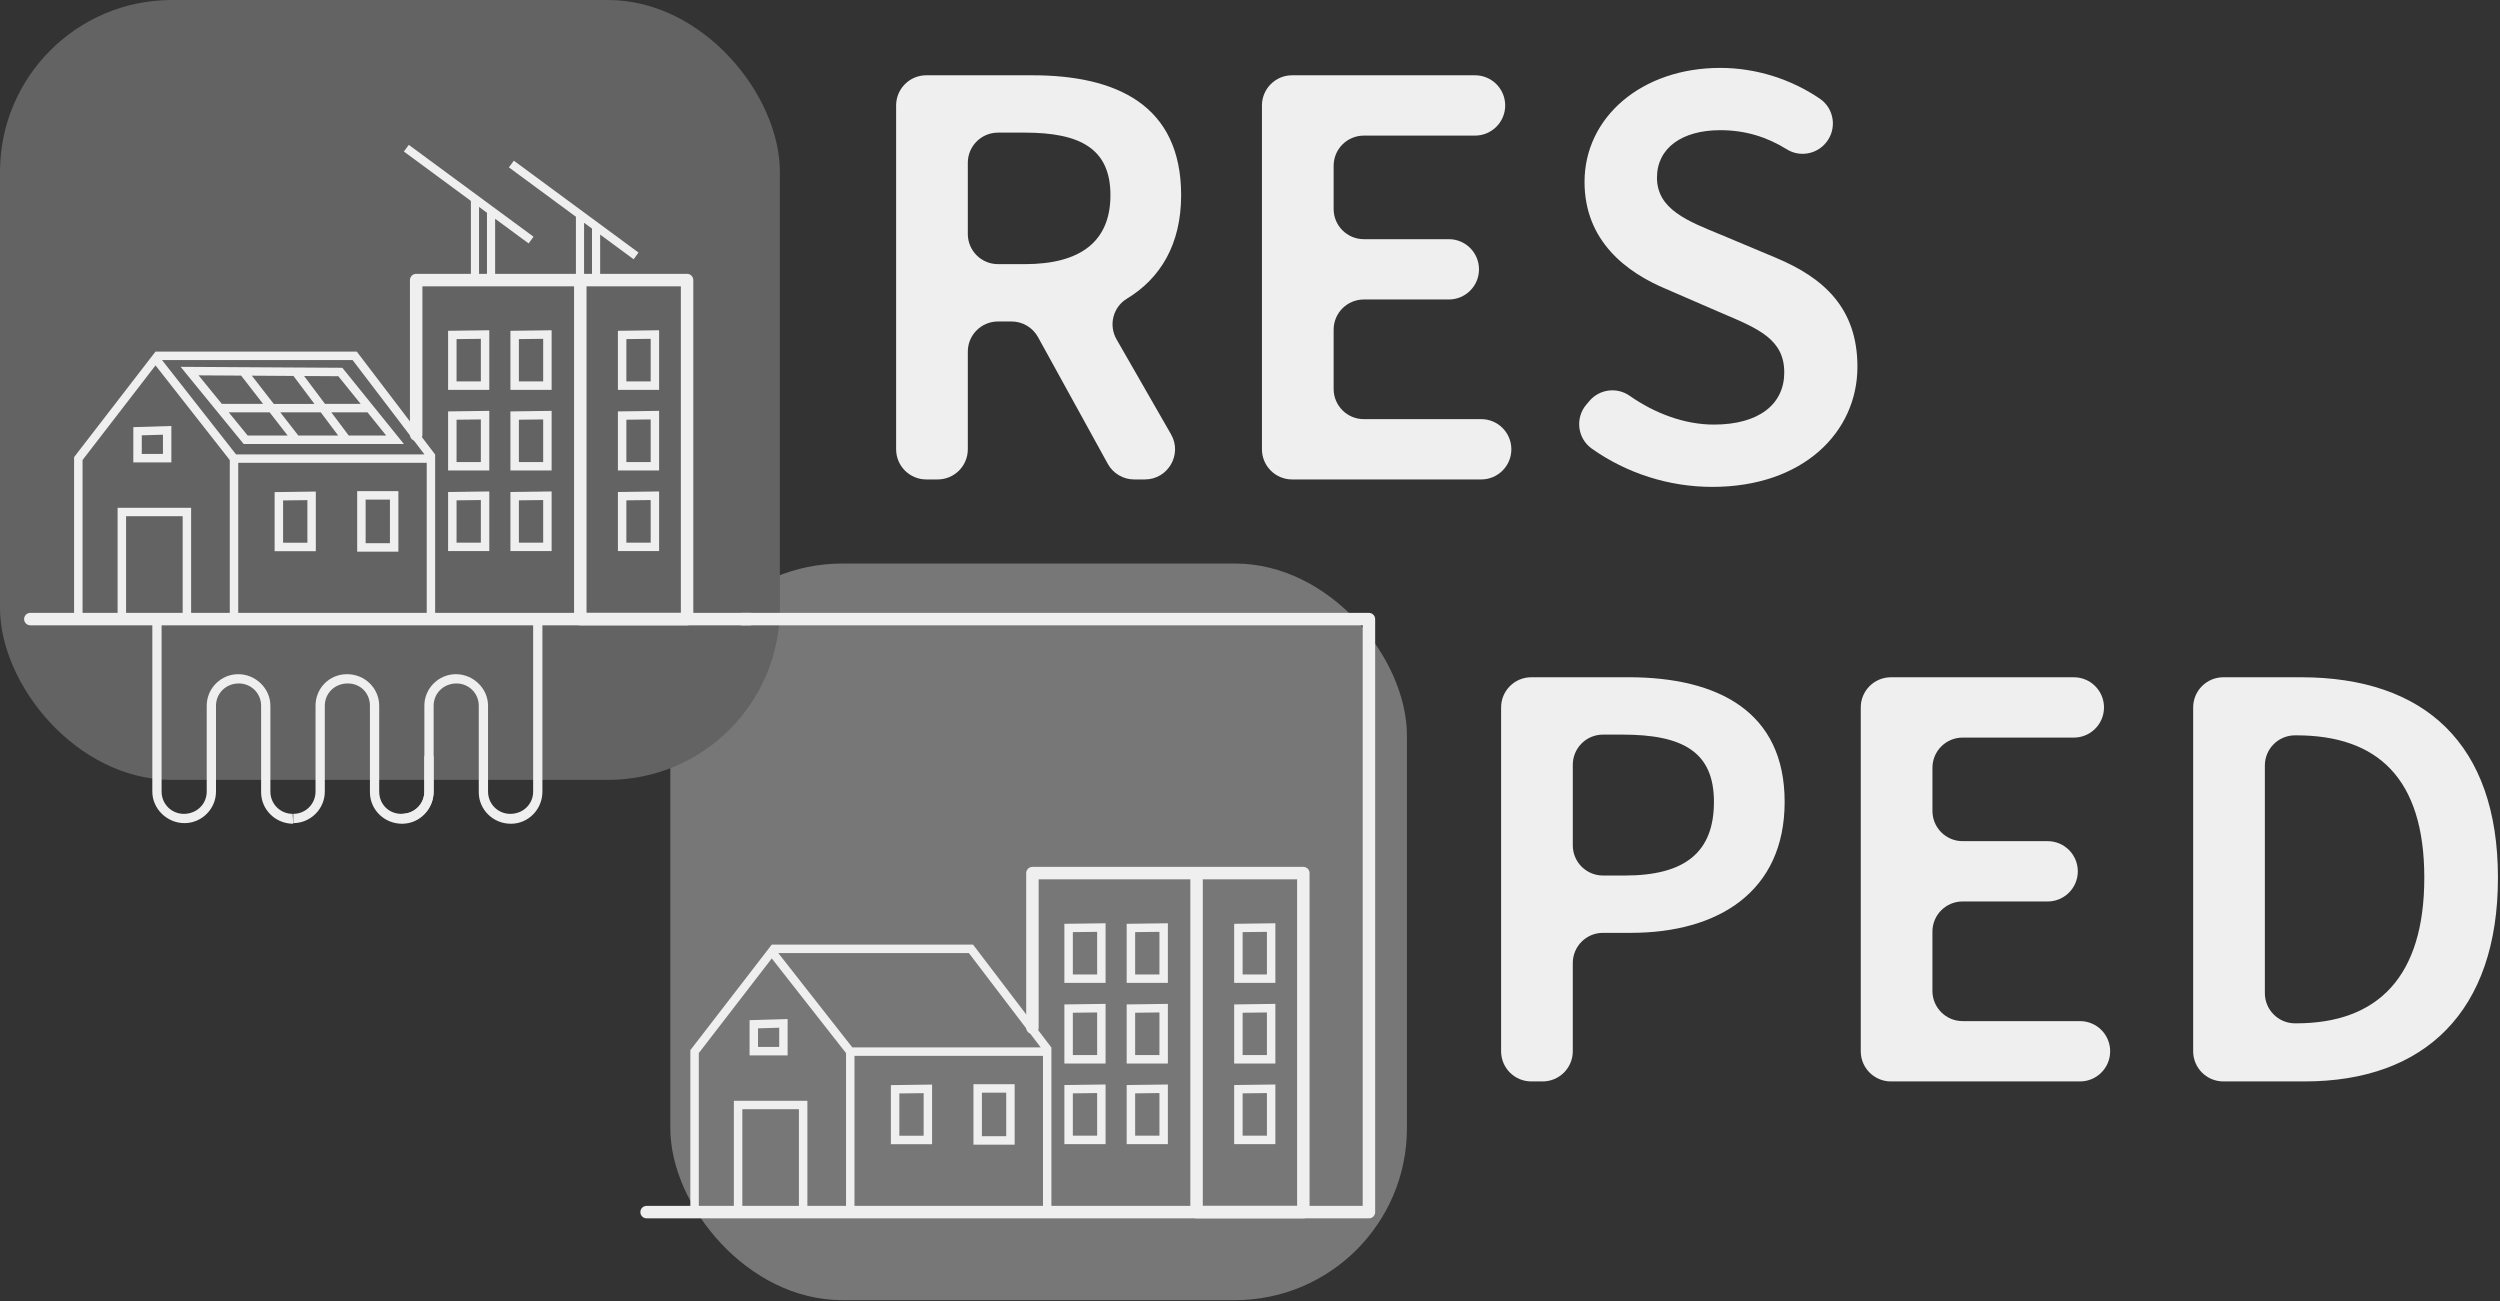
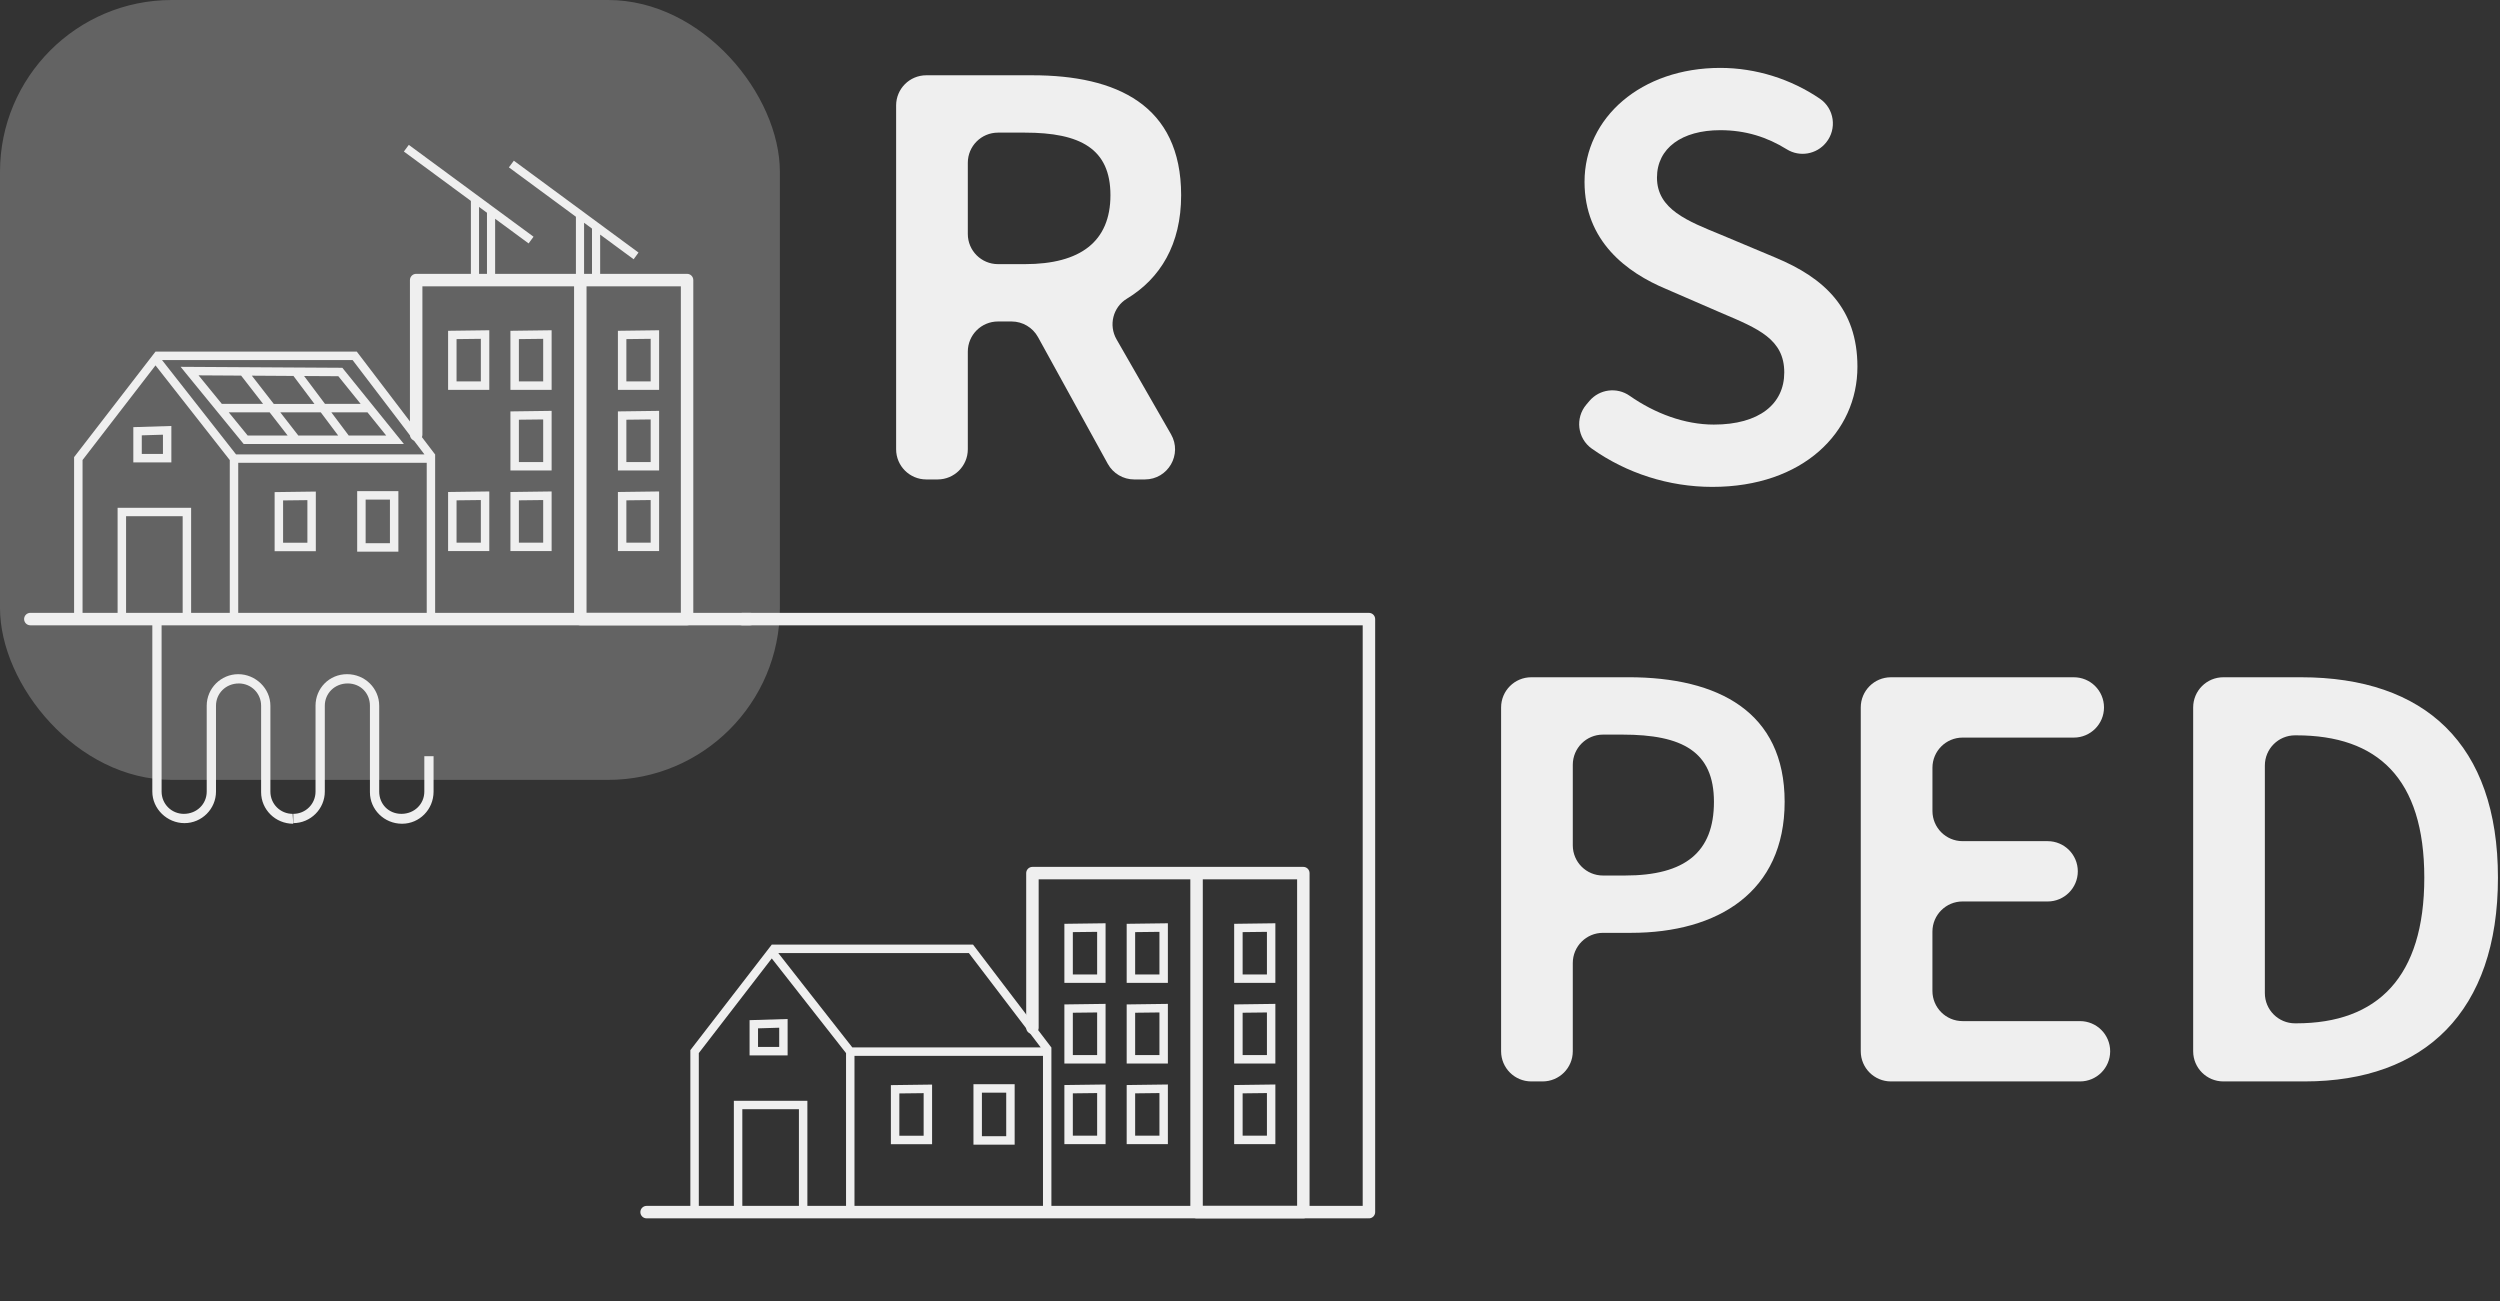
<svg xmlns="http://www.w3.org/2000/svg" width="160" height="83.275" data-name="Layer 2" version="1.1" viewBox="0 0 160 83.275">
  <rect x="0" y="0" width="160" height="83.275" fill="#333333" stroke="none" />
  <defs>
    <style>.cls-1 {
        fill: #777;
      }

      .cls-2 {
        fill: #efefef;
      }

      .cls-3 {
        fill: #636363;
      }</style>
  </defs>
  <g id="Design" transform="scale(.141)" stroke-width="7.087">
    <g stroke-width="7.087">
-       <rect class="cls-1" x="304.26" y="255.79" width="334.34" height="334.34" rx="78.023" ry="78.023" />
      <path class="cls-2" d="m620.15 553.01h-326.66c-1.56 0-2.83-1.27-2.83-2.83s1.27-2.83 2.83-2.83h326.66c1.56 0 2.83 1.27 2.83 2.83s-1.27 2.83-2.83 2.83z" />
      <path class="cls-2" d="m350.29 428.77v0.03-0.02s-36.94 47.88-36.94 47.88v75.07h163.88v-76.33h-0.16l0.07-0.05-35.47-46.58h-91.39zm2.99 3.84h86.5l32.6 42.8h-85.52zm-2.97 2.43 33.71 42.97v69.9h-17.55v-48.25h-33.37v48.25h-15.91v-69.92l33.11-42.95zm7.19 27.48-17.27 0.53v15.99h17.27zm-3.82 3.96v8.72h-9.61v-8.43zm34.17 12.77h85.56v68.65h-85.56zm54 12.86v27.46h18.7v-27.46zm-18.78 0.18-18.7 0.25v26.82h18.7zm22.62 3.66h11.03v19.78h-11.03zm-26.45 0.23v19.34h-11.03v-19.21zm-82.3 7.29h25.69v44.43h-25.69z" />
      <path class="cls-2" d="m591.59 553.01h-48.47c-1.56 0-2.83-1.27-2.83-2.83v-151.04h-68.84v67.35c0 1.56-1.27 2.83-2.83 2.83s-2.83-1.27-2.83-2.83v-70.18c0-1.56 1.27-2.83 2.83-2.83h122.96c1.56 0 2.83 1.27 2.83 2.83v153.87c0 1.56-1.27 2.83-2.83 2.83zm-45.64-5.66h42.81v-148.21h-42.81z" />
      <path class="cls-2" d="m483.12 419.32v26.82h18.7v-27.07zm14.87 22.98h-11.03v-19.21l11.03-0.13z" />
      <path class="cls-2" d="m511.4 419.32v26.82h18.7v-27.07zm14.87 22.98h-11.03v-19.21l11.03-0.13z" />
      <path class="cls-2" d="m483.12 455.91v26.82h18.7v-27.07zm14.87 22.98h-11.03v-19.21l11.03-0.13z" />
      <path class="cls-2" d="m511.4 455.91v26.82h18.7v-27.07zm14.87 22.98h-11.03v-19.21l11.03-0.13z" />
      <path class="cls-2" d="m483.12 492.5v26.82h18.7v-27.07zm14.87 22.98h-11.03v-19.21l11.03-0.13z" />
      <path class="cls-2" d="m511.4 492.5v26.82h18.7v-27.07zm14.87 22.98h-11.03v-19.21l11.03-0.13z" />
      <path class="cls-2" d="m560.19 419.32v26.82h18.7v-27.07zm14.87 22.98h-11.03v-19.21l11.03-0.13z" />
      <path class="cls-2" d="m560.19 455.91v26.82h18.7v-27.07zm14.87 22.98h-11.03v-19.21l11.03-0.13z" />
      <path class="cls-2" d="m560.19 492.5v26.82h18.7v-27.07zm14.87 22.98h-11.03v-19.21l11.03-0.13z" />
      <rect class="cls-3" width="353.99" height="353.99" rx="78.023" ry="78.023" />
      <path class="cls-2" d="m536.12 88.59c0-40.95-29.4-54.42-67.55-54.42h-48.13c-7.56 0-13.69 6.13-13.69 13.69v156.07c0 7.56 6.13 13.69 13.69 13.69h5.16c7.56 0 13.69-6.13 13.69-13.69v-44.32c0-7.56 6.13-13.69 13.69-13.69h6.18c4.99 0 9.58 2.72 11.99 7.09l31.67 57.52c2.41 4.37 7 7.09 11.99 7.09h4.85c10.52 0 17.11-11.38 11.87-20.5l-24.73-43.09c-3.68-6.41-1.63-14.63 4.7-18.46 15.15-9.17 24.62-24.6 24.62-46.97zm-96.83-14.7c0-7.56 6.13-13.69 13.69-13.69h12.23c25.13 0 38.82 7.29 38.82 28.39s-13.69 31.3-38.82 31.3h-12.23c-7.56 0-13.69-6.13-13.69-13.69z" />
-       <path class="cls-2" d="m672.33 190.25h-53.3c-7.56 0-13.69-6.13-13.69-13.69v-26.93c0-7.56 6.13-13.69 13.69-13.69h38.6c7.56 0 13.69-6.13 13.69-13.69s-6.13-13.69-13.69-13.69h-38.6c-7.56 0-13.69-6.13-13.69-13.69v-19.63c0-7.56 6.13-13.69 13.69-13.69h50.49c7.56 0 13.69-6.13 13.69-13.69s-6.13-13.69-13.69-13.69h-83.03c-7.56 0-13.69 6.13-13.69 13.69v156.07c0 7.56 6.13 13.69 13.69 13.69h85.83c7.56 0 13.69-6.13 13.69-13.69s-6.13-13.69-13.69-13.69z" />
      <path class="cls-2" d="m806.01 116.98-24.74-10.38c-15.2-6.23-29.17-11.56-29.17-25.97 0-13.41 11.33-21.54 28.72-21.54 11.5 0 21.25 3.12 30.22 8.69 5.84 3.62 13.47 2.3 17.8-3.04l0.05-0.06c5.02-6.2 3.73-15.41-2.87-19.89-13-8.84-28.91-13.97-45.2-13.97-35.79 0-61.6 22.5-61.6 51.73 0 26.82 19.02 41.12 37.08 48.64l25.08 10.88c16.66 7.07 28.5 11.89 28.5 26.98 0 14.31-11.33 23.67-31.98 23.67-13.18 0-26.69-5.02-38.21-13.08-5.78-4.04-13.69-3.02-18.26 2.36l-1.38 1.63c-5.18 6.1-4.07 15.37 2.46 20 15.78 11.17 34.96 17.37 54.72 17.37 41.18 0 65.86-24.8 65.86-54.53 0-26.59-15.26-40.39-37.08-49.48z" />
      <path class="cls-2" d="m739.14 307.41h-44.1c-7.56 0-13.69 6.13-13.69 13.69v156.07c0 7.56 6.13 13.69 13.69 13.69h5.16c7.56 0 13.69-6.13 13.69-13.69v-40.06c0-7.56 6.13-13.69 13.69-13.69h12.68c39.5 0 69.79-18.57 69.79-59.47s-30.18-56.55-70.91-56.55zm-1.57 89.99h-9.99c-7.56 0-13.69-6.13-13.69-13.69v-36.58c0-7.56 6.13-13.69 13.69-13.69h8.86c27.26 0 41.52 7.74 41.52 30.52s-13.02 33.44-40.39 33.44z" />
      <path class="cls-2" d="m890.83 409.18h38.6c7.56 0 13.69-6.13 13.69-13.69s-6.13-13.69-13.69-13.69h-38.6c-7.56 0-13.69-6.13-13.69-13.69v-19.63c0-7.56 6.13-13.69 13.69-13.69h50.49c7.56 0 13.69-6.13 13.69-13.69s-6.13-13.69-13.69-13.69h-83.03c-7.56 0-13.69 6.13-13.69 13.69v156.07c0 7.56 6.13 13.69 13.69 13.69h85.83c7.56 0 13.69-6.13 13.69-13.69s-6.13-13.69-13.69-13.69h-53.3c-7.56 0-13.69-6.13-13.69-13.69v-26.93c0-7.56 6.13-13.69 13.69-13.69z" />
      <path class="cls-2" d="m1044.4 307.41h-35.23c-7.56 0-13.69 6.13-13.69 13.69v156.07c0 7.56 6.13 13.69 13.69 13.69h36.91c54.53 0 87.74-31.75 87.74-92.45s-33.21-91-89.43-91zm-2.13 157.08h-0.56c-7.56 0-13.69-6.13-13.69-13.69v-103.34c0-7.56 6.13-13.69 13.69-13.69h0.56c36.91 0 58.12 19.52 58.12 64.63s-21.21 66.09-58.12 66.09z" />
      <path class="cls-2" d="m340.43 283.83h-326.66c-1.56 0-2.83-1.27-2.83-2.83s1.27-2.83 2.83-2.83h326.66c1.56 0 2.83 1.27 2.83 2.83s-1.27 2.83-2.83 2.83z" />
      <polygon class="cls-2" points="287.61 117.68 272.41 106.49 272.41 125.43 268.71 125.43 268.71 103.76 265.11 101.11 265.11 125.43 261.41 125.43 261.41 98.39 230.99 75.97 233.23 72.94 289.82 114.64" />
      <polygon class="cls-2" points="239.93 110.49 224.74 99.3 224.74 125.43 221.04 125.43 221.04 96.57 217.44 93.92 217.44 125.43 213.74 125.43 213.74 91.2 183.32 68.78 185.56 65.76 242.17 107.45" />
      <path class="cls-2" d="m70.57 159.6v0.03-0.02s-36.94 47.88-36.94 47.88v75.07h163.88v-76.33h-0.16l0.07-0.05-35.47-46.58h-91.39zm2.98 3.84h86.5l32.6 42.8h-85.52zm-2.96 2.42 33.71 42.97v69.9h-17.55v-48.25h-33.37v48.25h-15.91v-69.92l33.11-42.95zm11.4 0.64 2.57 3.17 26.03 31.85h72.73l-27.93-34.58-73.41-0.44zm8.13 3.87 19.33 0.12 9.96 12.83h-18.72zm24.2 0.15 18.88 0.12 9.52 12.69h-18.46l-9.94-12.8zm23.7 0.15 15.54 0.09 10.14 12.56h-16.19l-9.49-12.66zm-34.2 16.49h18.57l8.17 10.52h-18.14l-8.59-10.52zm23.42 0h18.36l7.89 10.52h-18.09l-8.17-10.52zm23.15 0h16.41l8.49 10.52h-17.01zm-72.61 6.19-17.27 0.53v15.99h17.27zm-3.82 3.96v8.72h-9.61v-8.43zm34.17 12.76h85.56v68.65h-85.56zm53.99 12.86v27.46h18.7v-27.46zm-18.77 0.19-18.7 0.25v26.82h18.7zm22.61 3.65h11.03v19.78h-11.03zm-26.44 0.24v19.34h-11.03v-19.21zm-82.3 7.29h25.69v44.43h-25.69z" />
      <path class="cls-2" d="m311.87 283.83h-48.47c-1.56 0-2.83-1.27-2.83-2.83v-151.04h-68.84v67.35c0 1.56-1.27 2.83-2.83 2.83s-2.83-1.27-2.83-2.83v-70.18c0-1.56 1.27-2.83 2.83-2.83h122.96c1.56 0 2.83 1.27 2.83 2.83v153.87c0 1.56-1.27 2.83-2.83 2.83zm-45.64-5.65h42.81v-148.21h-42.81z" />
      <path class="cls-2" d="m203.39 150.15v26.82h18.7v-27.07zm14.87 22.98h-11.03v-19.21l11.03-0.13z" />
      <path class="cls-2" d="m231.68 150.15v26.82h18.7v-27.07zm14.87 22.98h-11.03v-19.21l11.03-0.13z" />
-       <path class="cls-2" d="m203.39 186.74v26.82h18.7v-27.07zm14.87 22.98h-11.03v-19.21l11.03-0.13z" />
      <path class="cls-2" d="m231.68 186.74v26.82h18.7v-27.07zm14.87 22.98h-11.03v-19.21l11.03-0.13z" />
      <path class="cls-2" d="m203.39 223.32v26.82h18.7v-27.07zm14.87 22.99h-11.03v-19.21l11.03-0.13z" />
      <path class="cls-2" d="m231.68 223.32v26.82h18.7v-27.07zm14.87 22.99h-11.03v-19.21l11.03-0.13z" />
      <path class="cls-2" d="m280.47 150.15v26.82h18.7v-27.07zm14.87 22.98h-11.03v-19.21l11.03-0.13z" />
      <path class="cls-2" d="m280.47 186.74v26.82h18.7v-27.07zm14.87 22.98h-11.03v-19.21l11.03-0.13z" />
      <path class="cls-2" d="m280.47 223.32v26.82h18.7v-27.07zm14.87 22.99h-11.03v-19.21l11.03-0.13z" />
      <path class="cls-2" d="m192.6 343.24v16.07c0 5.61-4.48 10.1-10.38 10.1s-10.1-4.49-10.1-10.1v-38.99c0-7.86-6.46-14.31-14.59-14.31s-14.31 6.46-14.31 14.31v38.99c0 5.61-4.49 10.1-10.1 10.1v4.21c7.86 0 14.31-6.45 14.31-14.31v-38.99c0-5.61 4.48-10.1 10.38-10.1s10.1 4.49 10.1 10.1v39.27c0 7.86 6.46 14.31 14.59 14.31 7.86 0 14.3-6.45 14.3-14.59v-16.07z" />
-       <path class="cls-2" d="m231.9 373.9c-8.13 0-14.59-6.45-14.59-14.31v-39.27c0-5.61-4.49-10.1-10.1-10.1-5.9 0-10.38 4.49-10.38 10.1v38.99c0 7.86-6.45 14.31-14.31 14.31v-4.21c5.61 0 10.1-4.49 10.1-10.1v-38.99c0-7.86 6.45-14.31 14.31-14.31s14.59 6.45 14.59 14.31v38.99c0 5.61 4.49 10.1 10.1 10.1 5.9 0 10.38-4.49 10.38-10.1v-76.59h4.2v76.59c0 8.13-6.44 14.59-14.3 14.59z" />
      <path class="cls-2" d="m133.11 373.9c-8.13 0-14.59-6.45-14.59-14.31v-39.27c0-5.61-4.49-10.1-10.1-10.1-5.9 0-10.38 4.49-10.38 10.1v38.99c0 7.86-6.45 14.31-14.31 14.31s-14.59-6.45-14.59-14.31v-76.59h4.21v76.59c0 5.61 4.49 10.1 10.1 10.1 5.9 0 10.38-4.49 10.38-10.1v-38.99c0-7.86 6.45-14.31 14.31-14.31s14.59 6.45 14.59 14.31v38.99c0 5.61 4.49 10.1 10.1 10.1l0.27 4.48z" />
      <path class="cls-2" d="m621.36 553.01c-1.56 0-2.83-1.27-2.83-2.83v-266.34h-281.59c-1.56 0-2.83-1.27-2.83-2.83s1.27-2.83 2.83-2.83h284.42c1.56 0 2.83 1.27 2.83 2.83v269.17c0 1.56-1.27 2.83-2.83 2.83z" />
    </g>
  </g>
</svg>